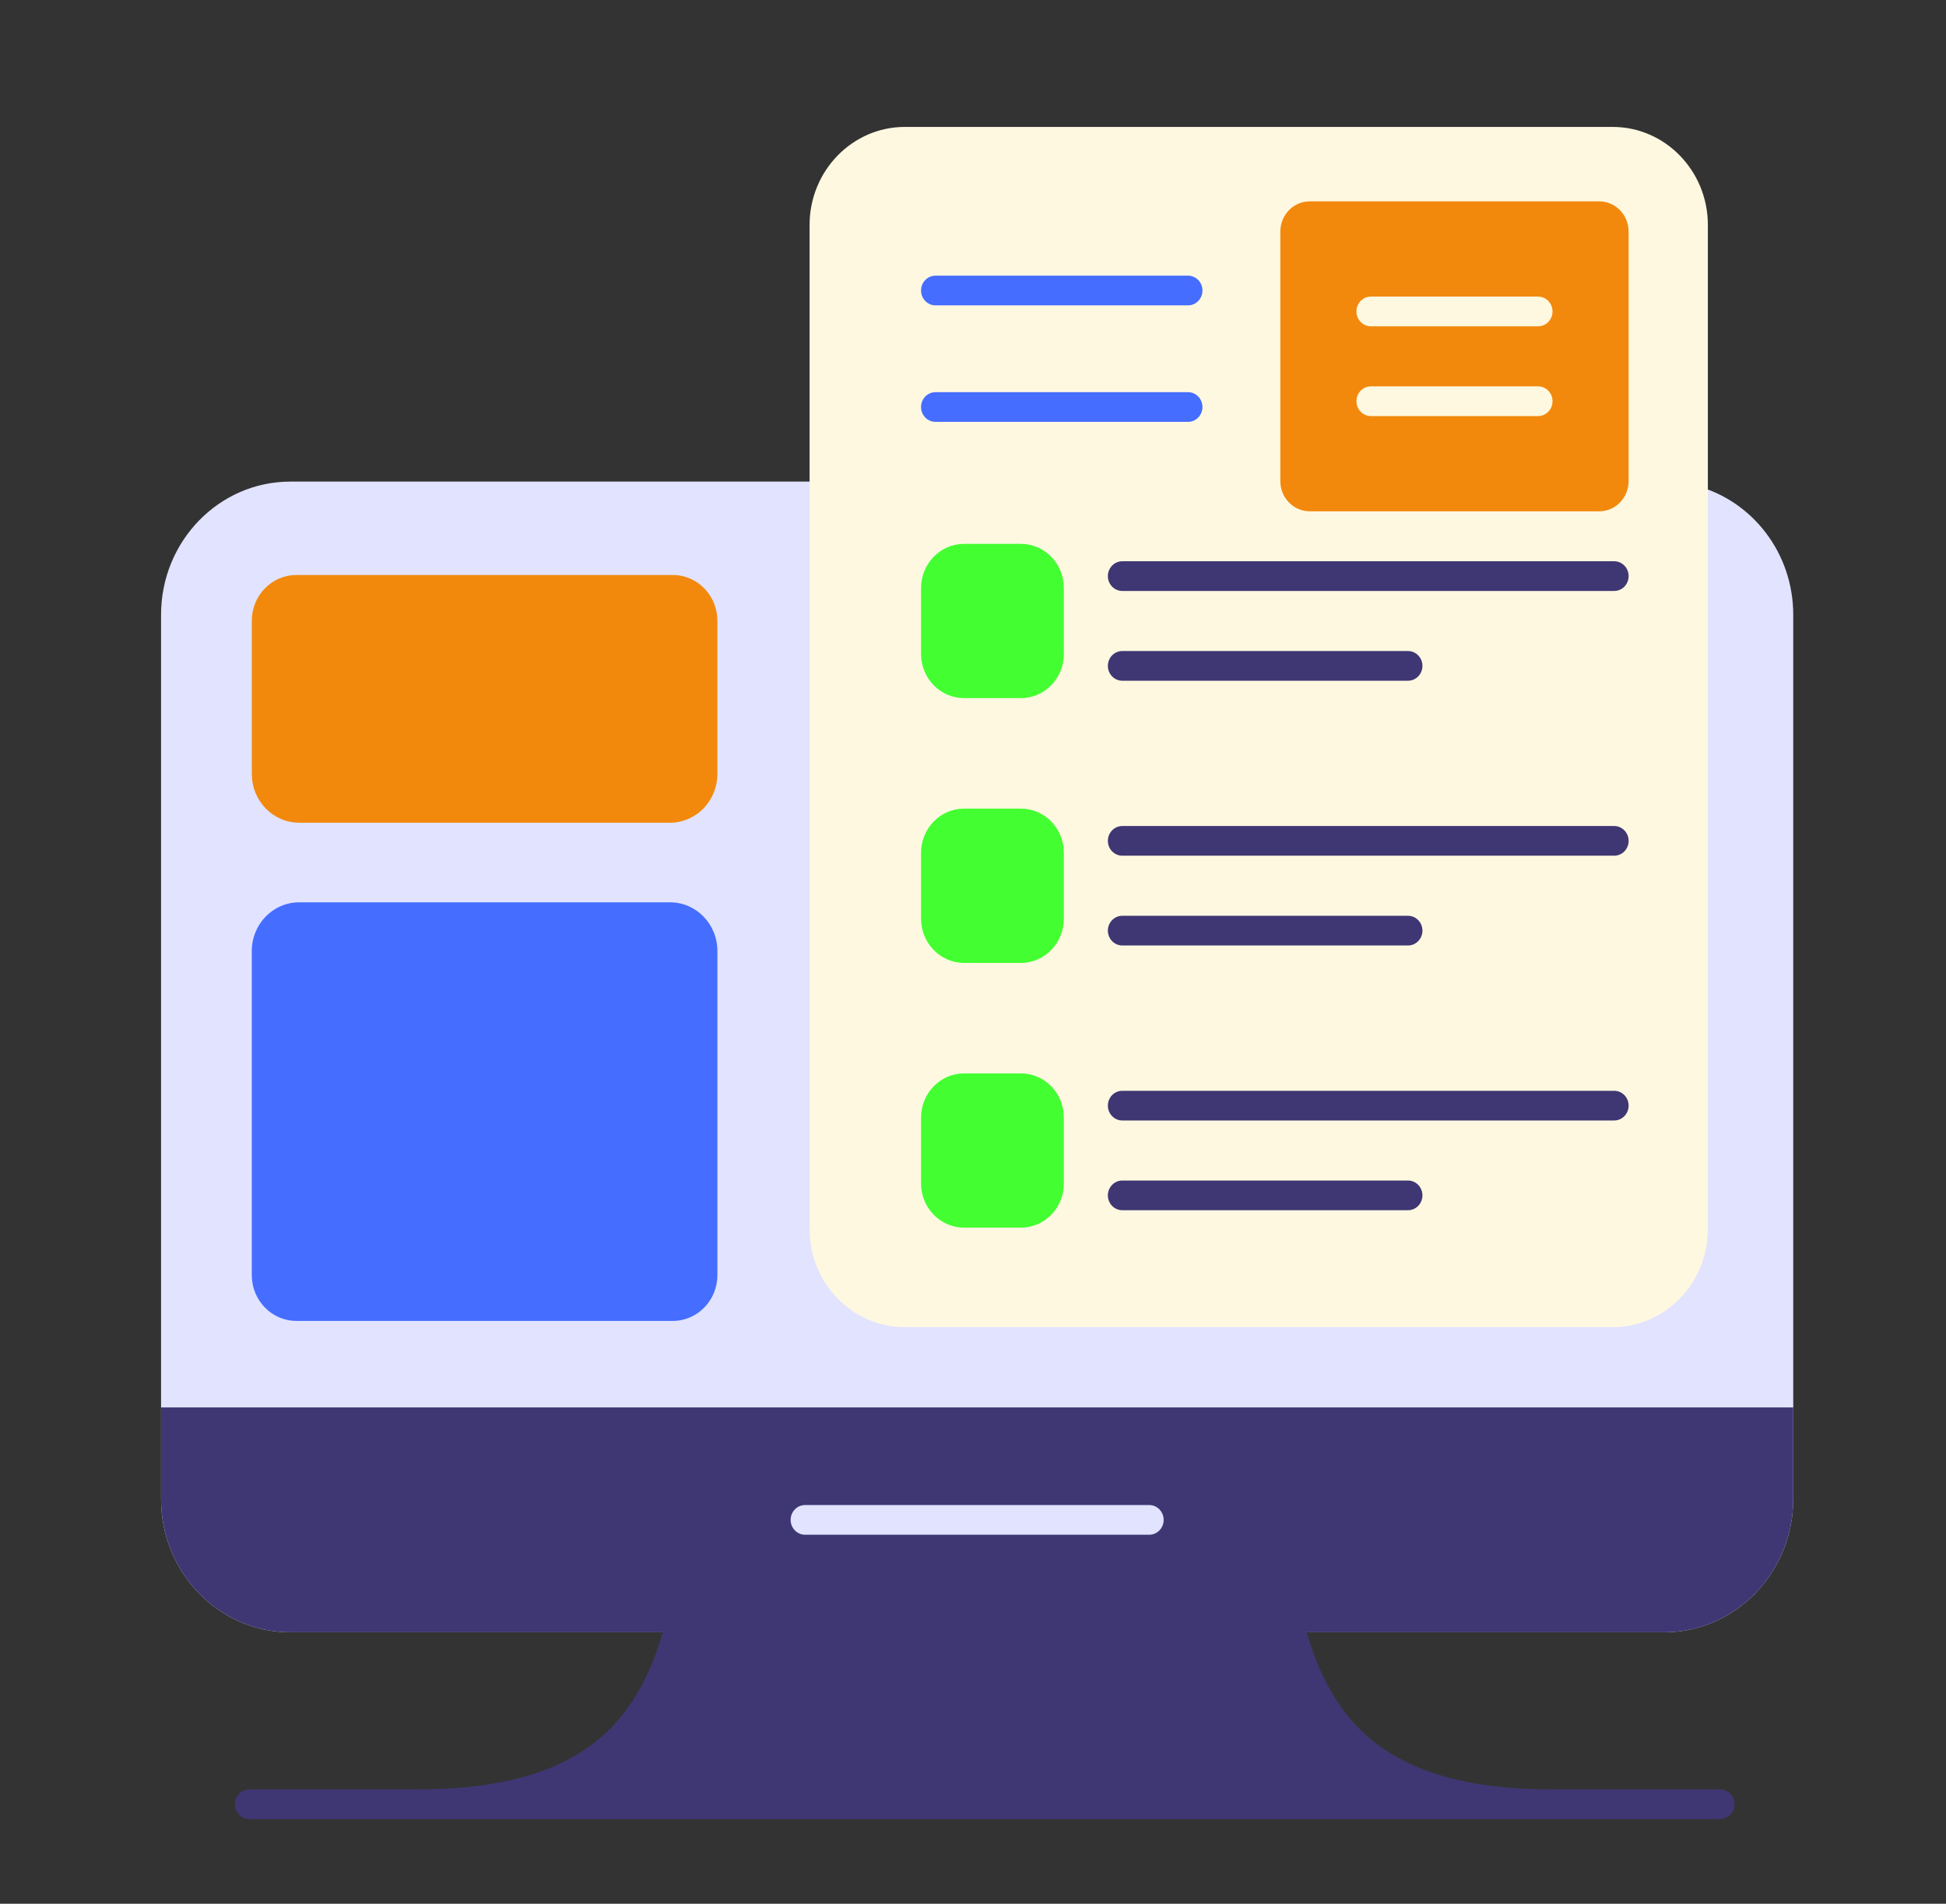
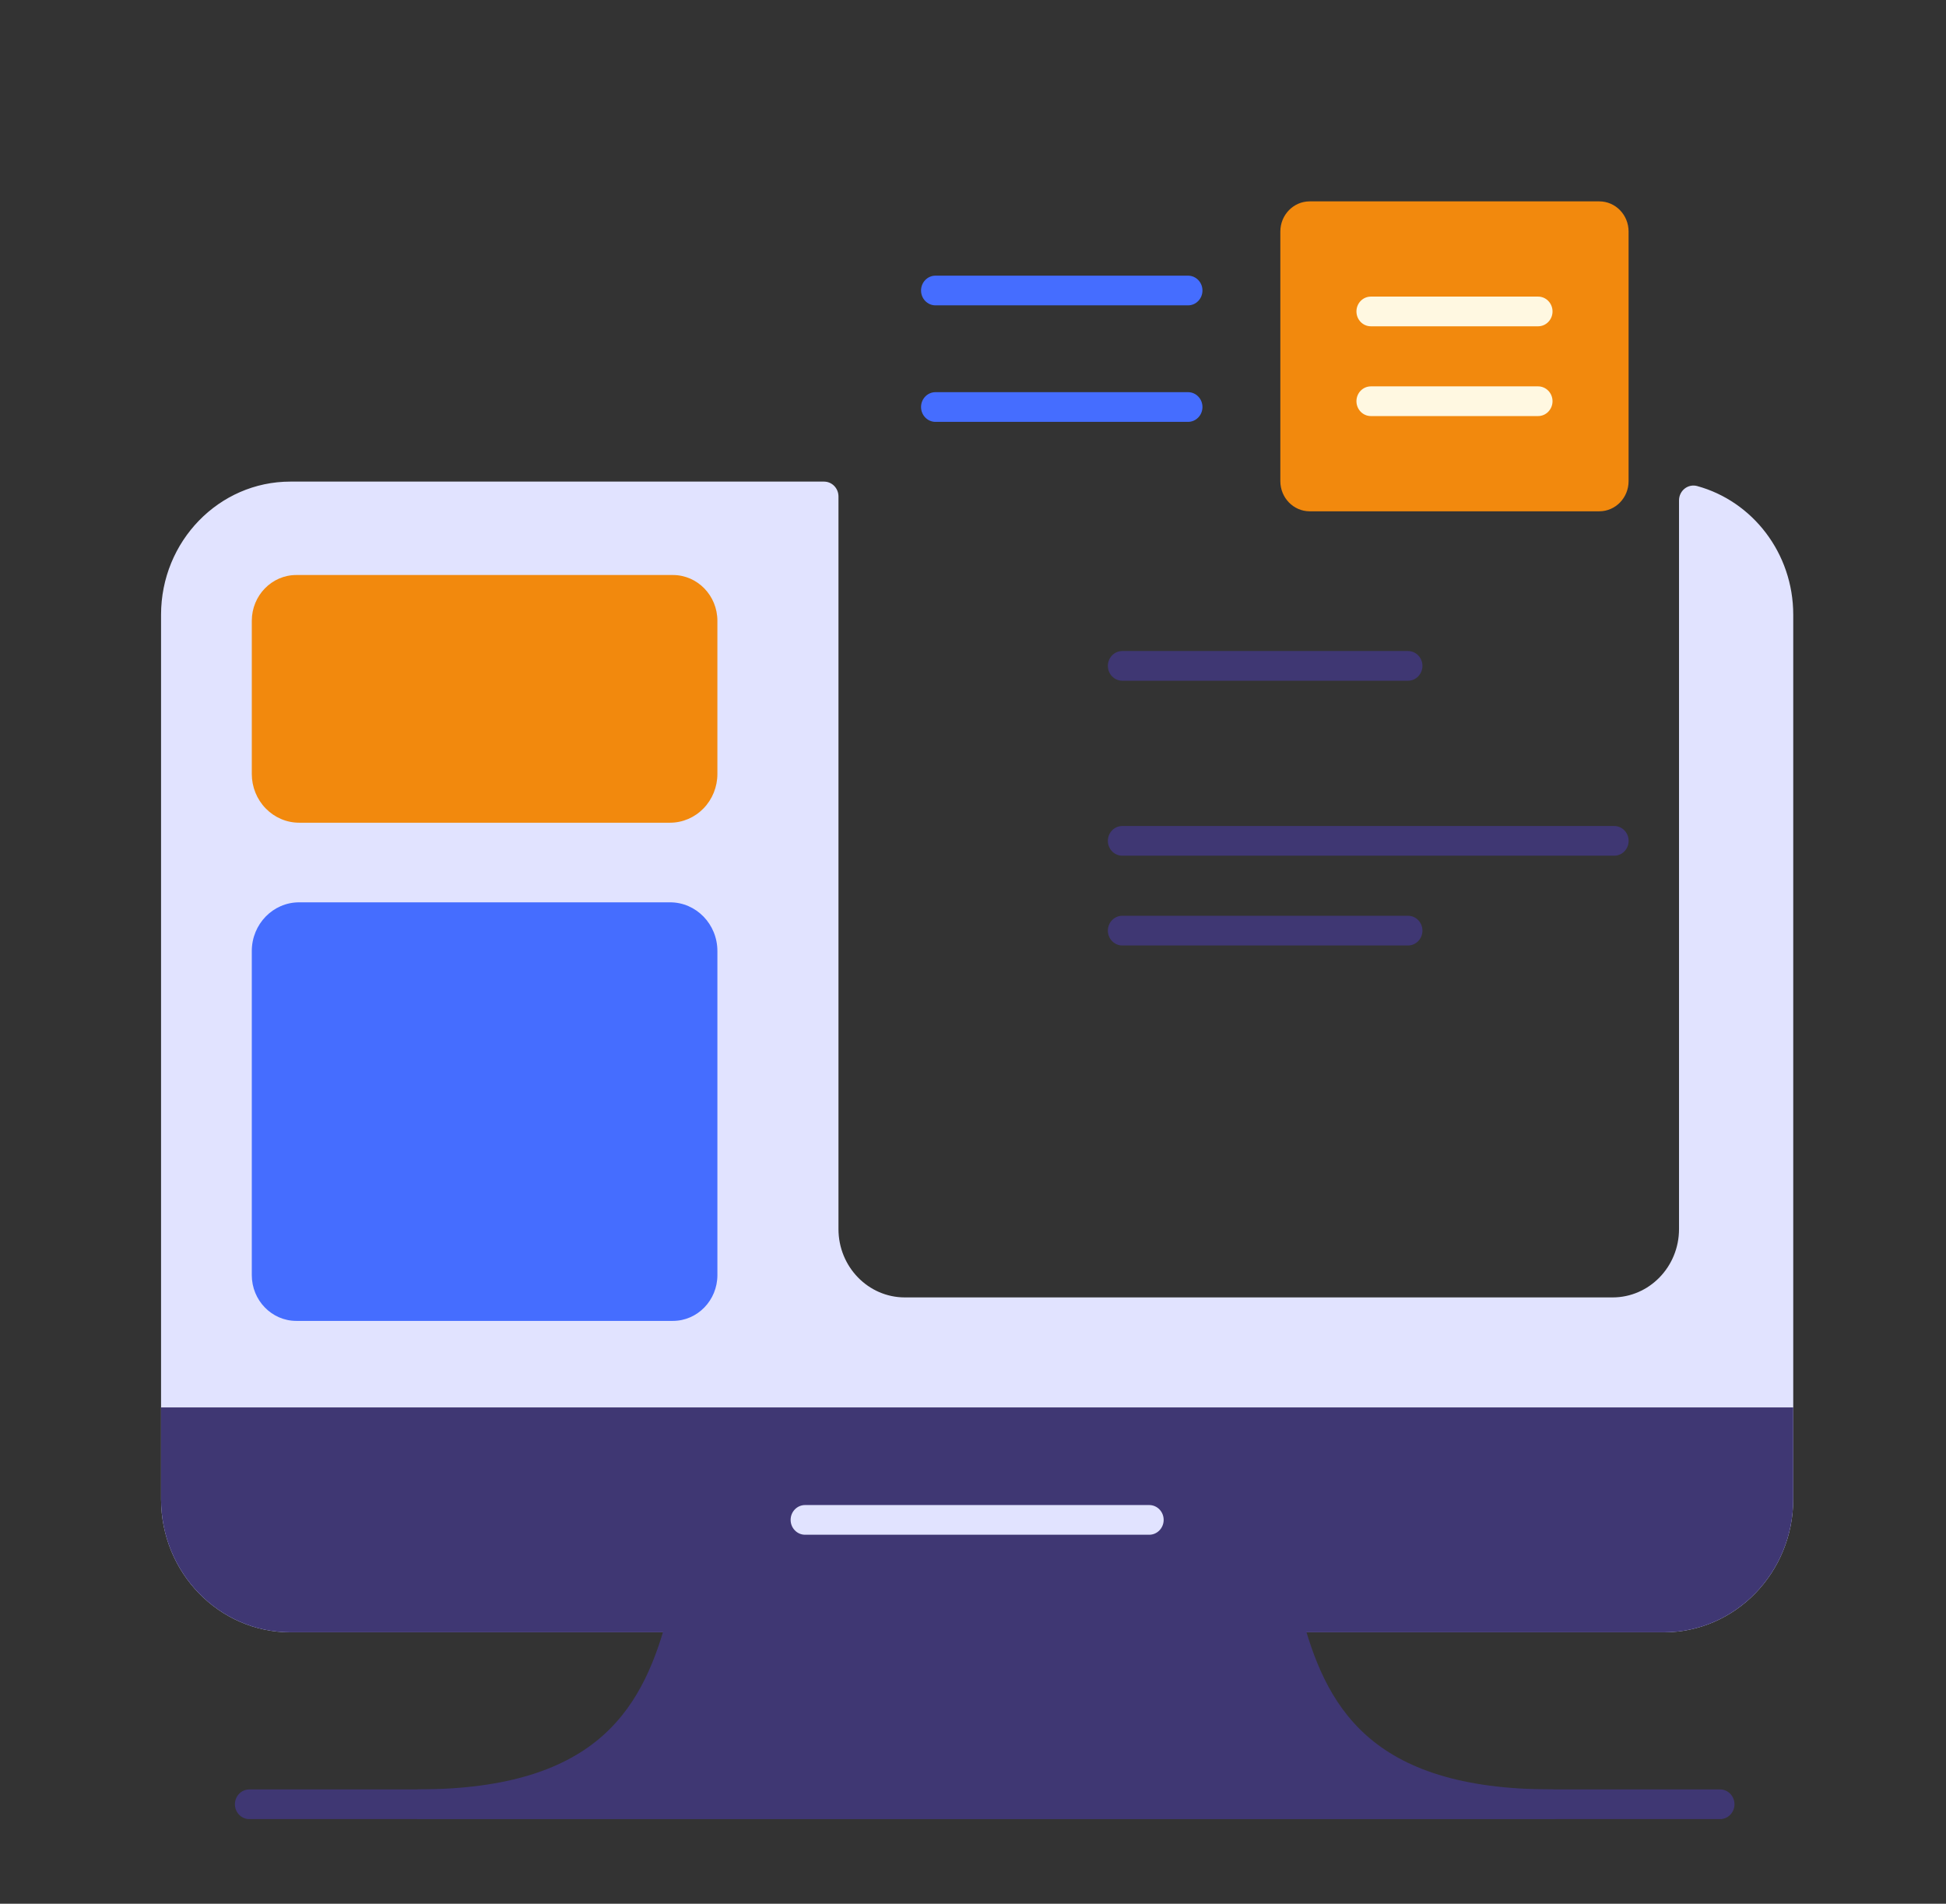
<svg xmlns="http://www.w3.org/2000/svg" width="46px" height="45px" viewBox="0 0 46 45" version="1.1">
  <rect x="0" y="0" width="46" height="45" fill="#333333" stroke="none" />
  <title>desktops</title>
  <g id="desktops" stroke="none" fill="none" transform="translate(0.839, 0)" fill-rule="evenodd" stroke-width="1">
    <g id="Group" transform="translate(2.968, 3)">
      <path d="M16.013,8.735 L16.013,26.053 C16.013,26.944 16.716,27.668 17.582,27.668 L34.312,27.668 C35.178,27.668 35.882,26.944 35.882,26.053 L35.882,8.828 C35.882,8.719 35.931,8.616 36.015,8.55 C36.098,8.484 36.208,8.461 36.31,8.489 C37.617,8.846 38.582,10.073 38.582,11.531 L38.582,32.437 C38.582,34.174 37.212,35.584 35.525,35.584 L3.057,35.584 C1.37,35.584 0,34.174 0,32.437 L0,11.531 C0,9.794 1.37,8.384 3.057,8.384 L15.671,8.384 C15.86,8.384 16.013,8.541 16.013,8.735 Z" id="Path" fill="#E1E3FF" />
      <path d="M2.145,19.481 C2.145,18.845 2.646,18.329 3.264,18.329 L12.032,18.329 C12.65,18.329 13.151,18.845 13.151,19.481 L13.151,27.14 C13.151,27.738 12.679,28.223 12.099,28.223 L3.197,28.223 C2.617,28.223 2.145,27.738 2.145,27.14 L2.145,19.481 Z" id="Path" fill="#456DFF" />
      <path d="M13.151,15.295 C13.151,15.6 13.033,15.893 12.823,16.109 C12.613,16.325 12.329,16.447 12.032,16.447 L3.264,16.447 C2.967,16.447 2.683,16.325 2.473,16.109 C2.263,15.893 2.145,15.6 2.145,15.295 L2.145,11.675 C2.145,11.077 2.617,10.592 3.197,10.592 L12.099,10.592 C12.679,10.592 13.151,11.077 13.151,11.675 L13.151,15.295 Z" id="Path" fill="#F2890D" />
-       <path d="M36.564,2.318 L36.564,26.053 C36.564,27.332 35.555,28.371 34.312,28.371 L17.582,28.371 C16.34,28.371 15.33,27.332 15.33,26.053 L15.33,2.318 C15.33,1.039 16.34,0 17.582,0 L34.312,0 C35.555,0 36.564,1.039 36.564,2.318 Z" id="Path" fill="#FFF8E1" />
      <path d="M18.306,4.218 C18.118,4.218 17.965,4.061 17.965,3.867 C17.965,3.673 18.118,3.516 18.306,3.516 L24.276,3.516 C24.464,3.516 24.617,3.673 24.617,3.867 C24.617,4.061 24.464,4.218 24.276,4.218 L18.306,4.218 Z" id="Path" fill="#456DFF" />
      <path d="M18.306,6.972 C18.118,6.972 17.965,6.815 17.965,6.621 C17.965,6.427 18.118,6.27 18.306,6.27 L24.276,6.27 C24.464,6.27 24.617,6.427 24.617,6.621 C24.617,6.815 24.464,6.972 24.276,6.972 L18.306,6.972 Z" id="Path" fill="#456DFF" />
      <path d="M34.69,2.473 L34.69,8.373 C34.69,8.767 34.38,9.086 33.997,9.086 L27.152,9.086 C26.769,9.086 26.458,8.767 26.458,8.373 L26.458,2.473 C26.458,2.079 26.769,1.76 27.152,1.76 L33.997,1.76 C34.38,1.76 34.69,2.079 34.69,2.473 Z" id="Path" fill="#F2890D" />
-       <path d="M21.341,10.9 L21.341,12.458 C21.341,13.034 20.887,13.502 20.327,13.502 L18.98,13.502 C18.42,13.502 17.965,13.034 17.965,12.458 L17.965,10.9 C17.965,10.324 18.42,9.856 18.98,9.856 L20.327,9.856 C20.887,9.856 21.341,10.324 21.341,10.9 Z M21.341,17.159 L21.341,18.716 C21.341,19.293 20.887,19.761 20.327,19.761 L18.98,19.761 C18.42,19.761 17.965,19.293 17.965,18.716 L17.965,17.159 C17.965,16.582 18.42,16.114 18.98,16.114 L20.327,16.114 C20.887,16.114 21.341,16.582 21.341,17.159 L21.341,17.159 Z M21.341,23.417 L21.341,24.975 C21.341,25.551 20.887,26.019 20.327,26.019 L18.98,26.019 C18.42,26.019 17.965,25.551 17.965,24.975 L17.965,23.417 C17.965,22.841 18.42,22.373 18.98,22.373 L20.327,22.373 C20.887,22.373 21.341,22.841 21.341,23.417 Z" id="Shape" fill="#43FF32" />
      <g transform="translate(22.381, 10.267)" fill="#3F3773" id="Path">
-         <path d="M0.341,0.702 C0.153,0.702 0,0.545 0,0.351 C0,0.157 0.153,0 0.341,0 L11.969,0 C12.157,0 12.31,0.157 12.31,0.351 C12.31,0.545 12.157,0.702 11.969,0.702 L0.341,0.702 Z" />
        <path d="M0.341,6.96 C0.153,6.96 0,6.803 0,6.609 C0,6.416 0.153,6.258 0.341,6.258 L11.969,6.258 C12.157,6.258 12.31,6.416 12.31,6.609 C12.31,6.803 12.157,6.96 11.969,6.96 L0.341,6.96 Z" />
-         <path d="M0.341,13.219 C0.153,13.219 0,13.061 0,12.867 C0,12.674 0.153,12.517 0.341,12.517 L11.969,12.517 C12.157,12.517 12.31,12.674 12.31,12.867 C12.31,13.061 12.157,13.219 11.969,13.219 L0.341,13.219 Z" />
        <path d="M0.341,2.824 C0.153,2.824 0,2.667 0,2.473 C0,2.279 0.153,2.122 0.341,2.122 L7.095,2.122 C7.283,2.122 7.436,2.279 7.436,2.473 C7.436,2.667 7.283,2.824 7.095,2.824 L0.341,2.824 Z" />
        <path d="M0.341,9.082 C0.153,9.082 0,8.925 0,8.731 C0,8.537 0.153,8.38 0.341,8.38 L7.095,8.38 C7.283,8.38 7.436,8.537 7.436,8.731 C7.436,8.925 7.283,9.082 7.095,9.082 L0.341,9.082 Z" />
-         <path d="M0.341,15.34 C0.153,15.34 0,15.183 0,14.989 C0,14.796 0.153,14.638 0.341,14.638 L7.095,14.638 C7.283,14.638 7.436,14.796 7.436,14.989 C7.436,15.183 7.283,15.34 7.095,15.34 L0.341,15.34 Z" />
      </g>
      <path d="M28.598,4.713 C28.409,4.713 28.257,4.556 28.257,4.362 C28.257,4.168 28.409,4.011 28.598,4.011 L32.551,4.011 C32.739,4.011 32.892,4.168 32.892,4.362 C32.892,4.556 32.739,4.713 32.551,4.713 L28.598,4.713 Z" id="Path" fill="#FFF8E1" />
      <path d="M28.598,6.835 C28.409,6.835 28.257,6.677 28.257,6.484 C28.257,6.29 28.409,6.133 28.598,6.133 L32.551,6.133 C32.739,6.133 32.892,6.29 32.892,6.484 C32.892,6.677 32.739,6.835 32.551,6.835 L28.598,6.835 Z" id="Path" fill="#FFF8E1" />
      <path d="M32.878,39.298 C33.066,39.298 33.219,39.455 33.219,39.649 C33.219,39.843 33.066,40 32.878,40 L6.062,40 L6.062,39.298 C8.224,39.298 9.575,38.801 10.45,38.019 C11.317,37.244 11.709,36.199 11.989,35.141 C12.029,34.988 12.164,34.882 12.318,34.882 L26.622,34.882 C26.776,34.882 26.91,34.988 26.951,35.141 C27.231,36.199 27.623,37.244 28.49,38.019 C29.365,38.801 30.715,39.298 32.878,39.298 Z" id="Path" fill="#3F3773" />
      <path d="M38.582,30.269 L38.582,32.437 C38.582,34.174 37.212,35.584 35.525,35.584 L3.057,35.584 C1.37,35.584 0,34.174 0,32.437 L0,30.269 L38.582,30.269 Z" id="Path" fill="#3F3773" />
      <path d="M15.223,33.278 C15.035,33.278 14.882,33.12 14.882,32.927 C14.882,32.733 15.035,32.576 15.223,32.576 L23.359,32.576 C23.547,32.576 23.7,32.733 23.7,32.927 C23.7,33.12 23.547,33.278 23.359,33.278 L15.223,33.278 Z" id="Path" fill="#E1E3FF" />
      <path d="M2.087,40 C1.899,40 1.746,39.843 1.746,39.649 C1.746,39.455 1.899,39.298 2.087,39.298 L36.852,39.298 C37.04,39.298 37.193,39.455 37.193,39.649 C37.193,39.843 37.04,40 36.852,40 L2.087,40 Z" id="Path" fill="#3F3773" />
    </g>
  </g>
</svg>